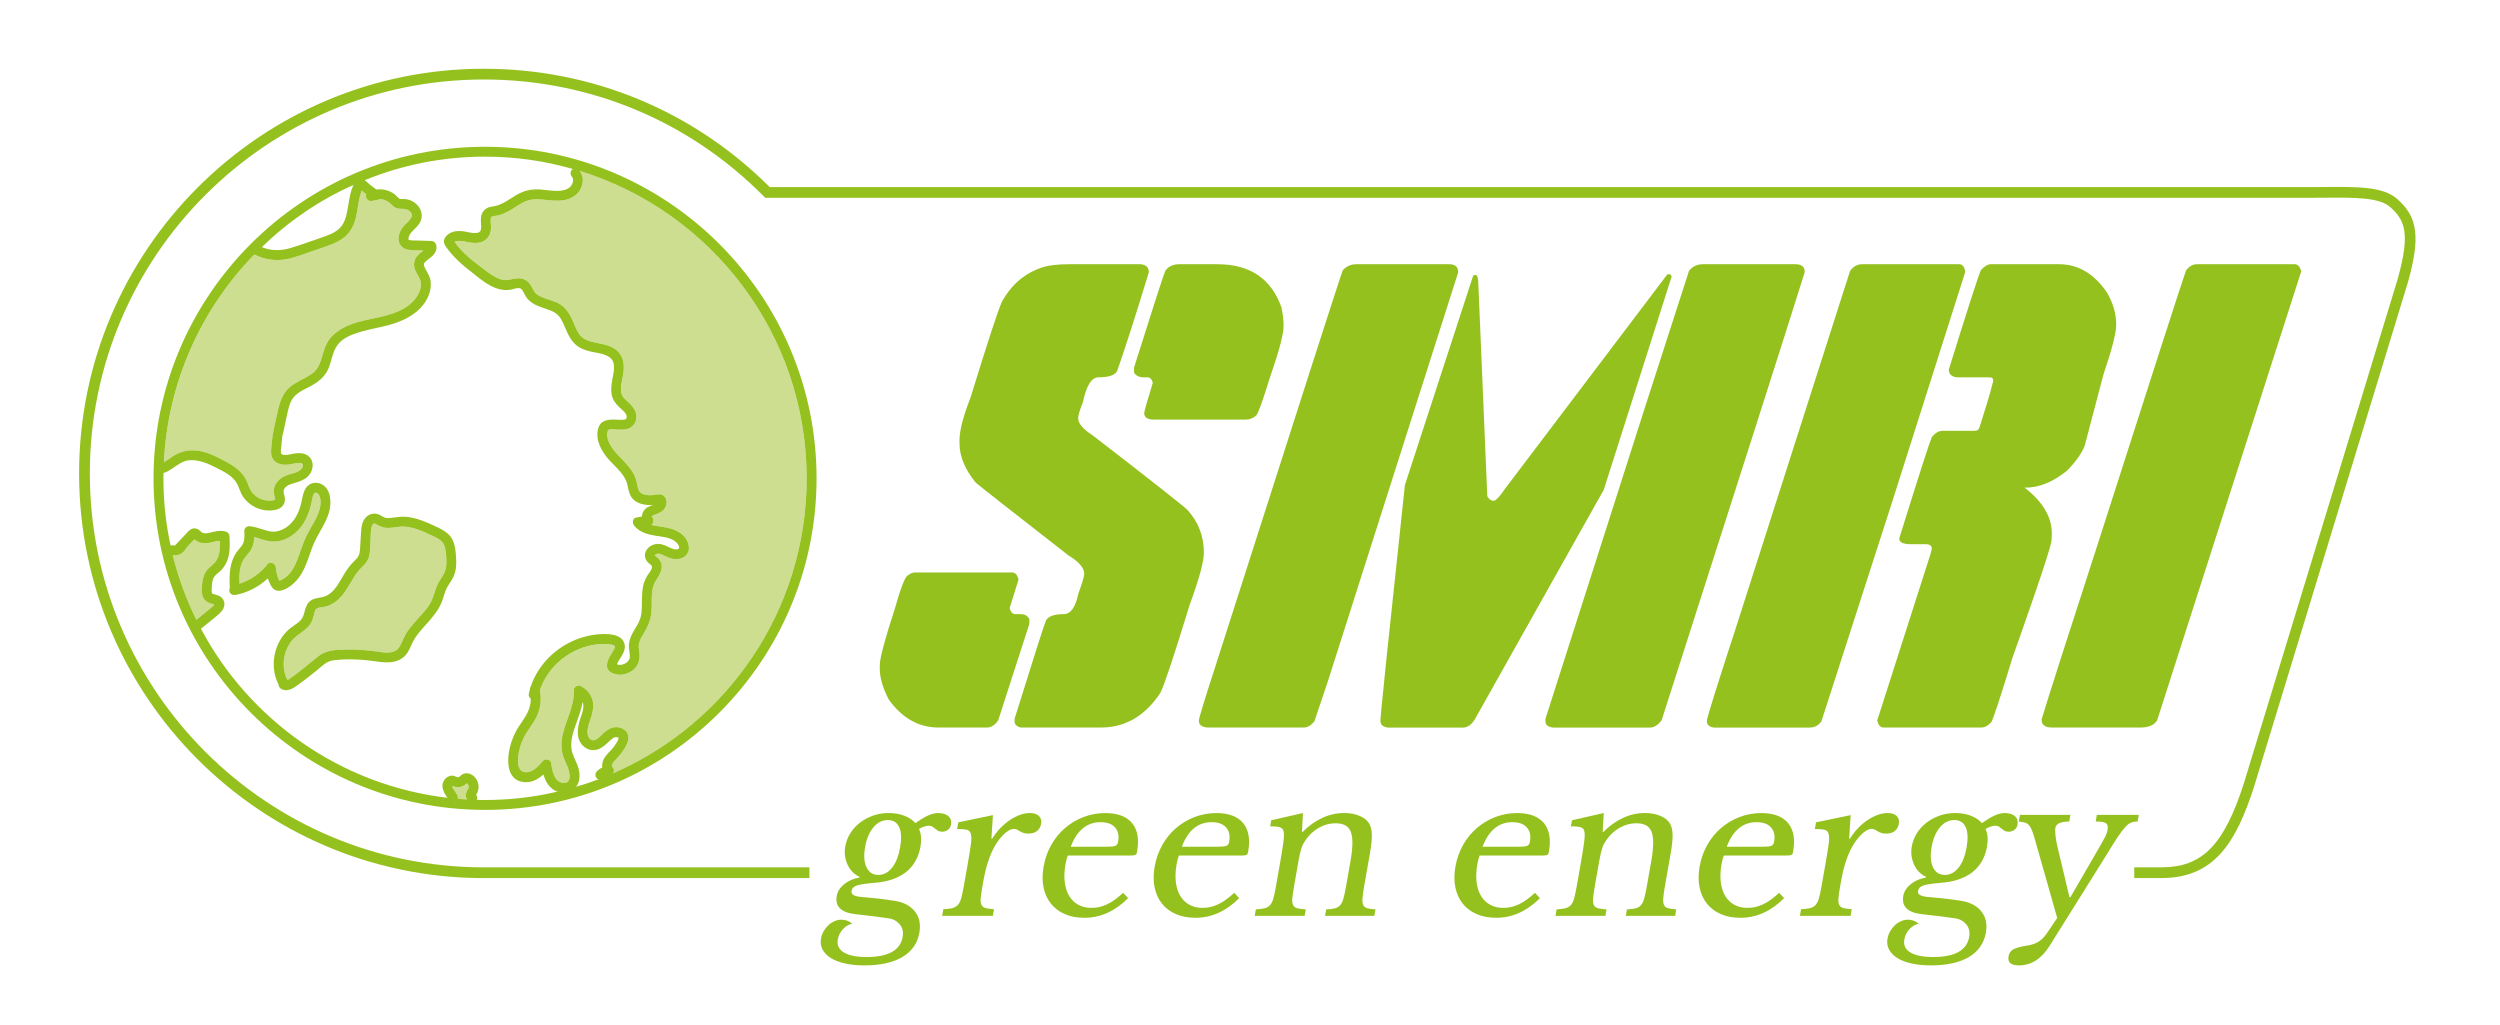
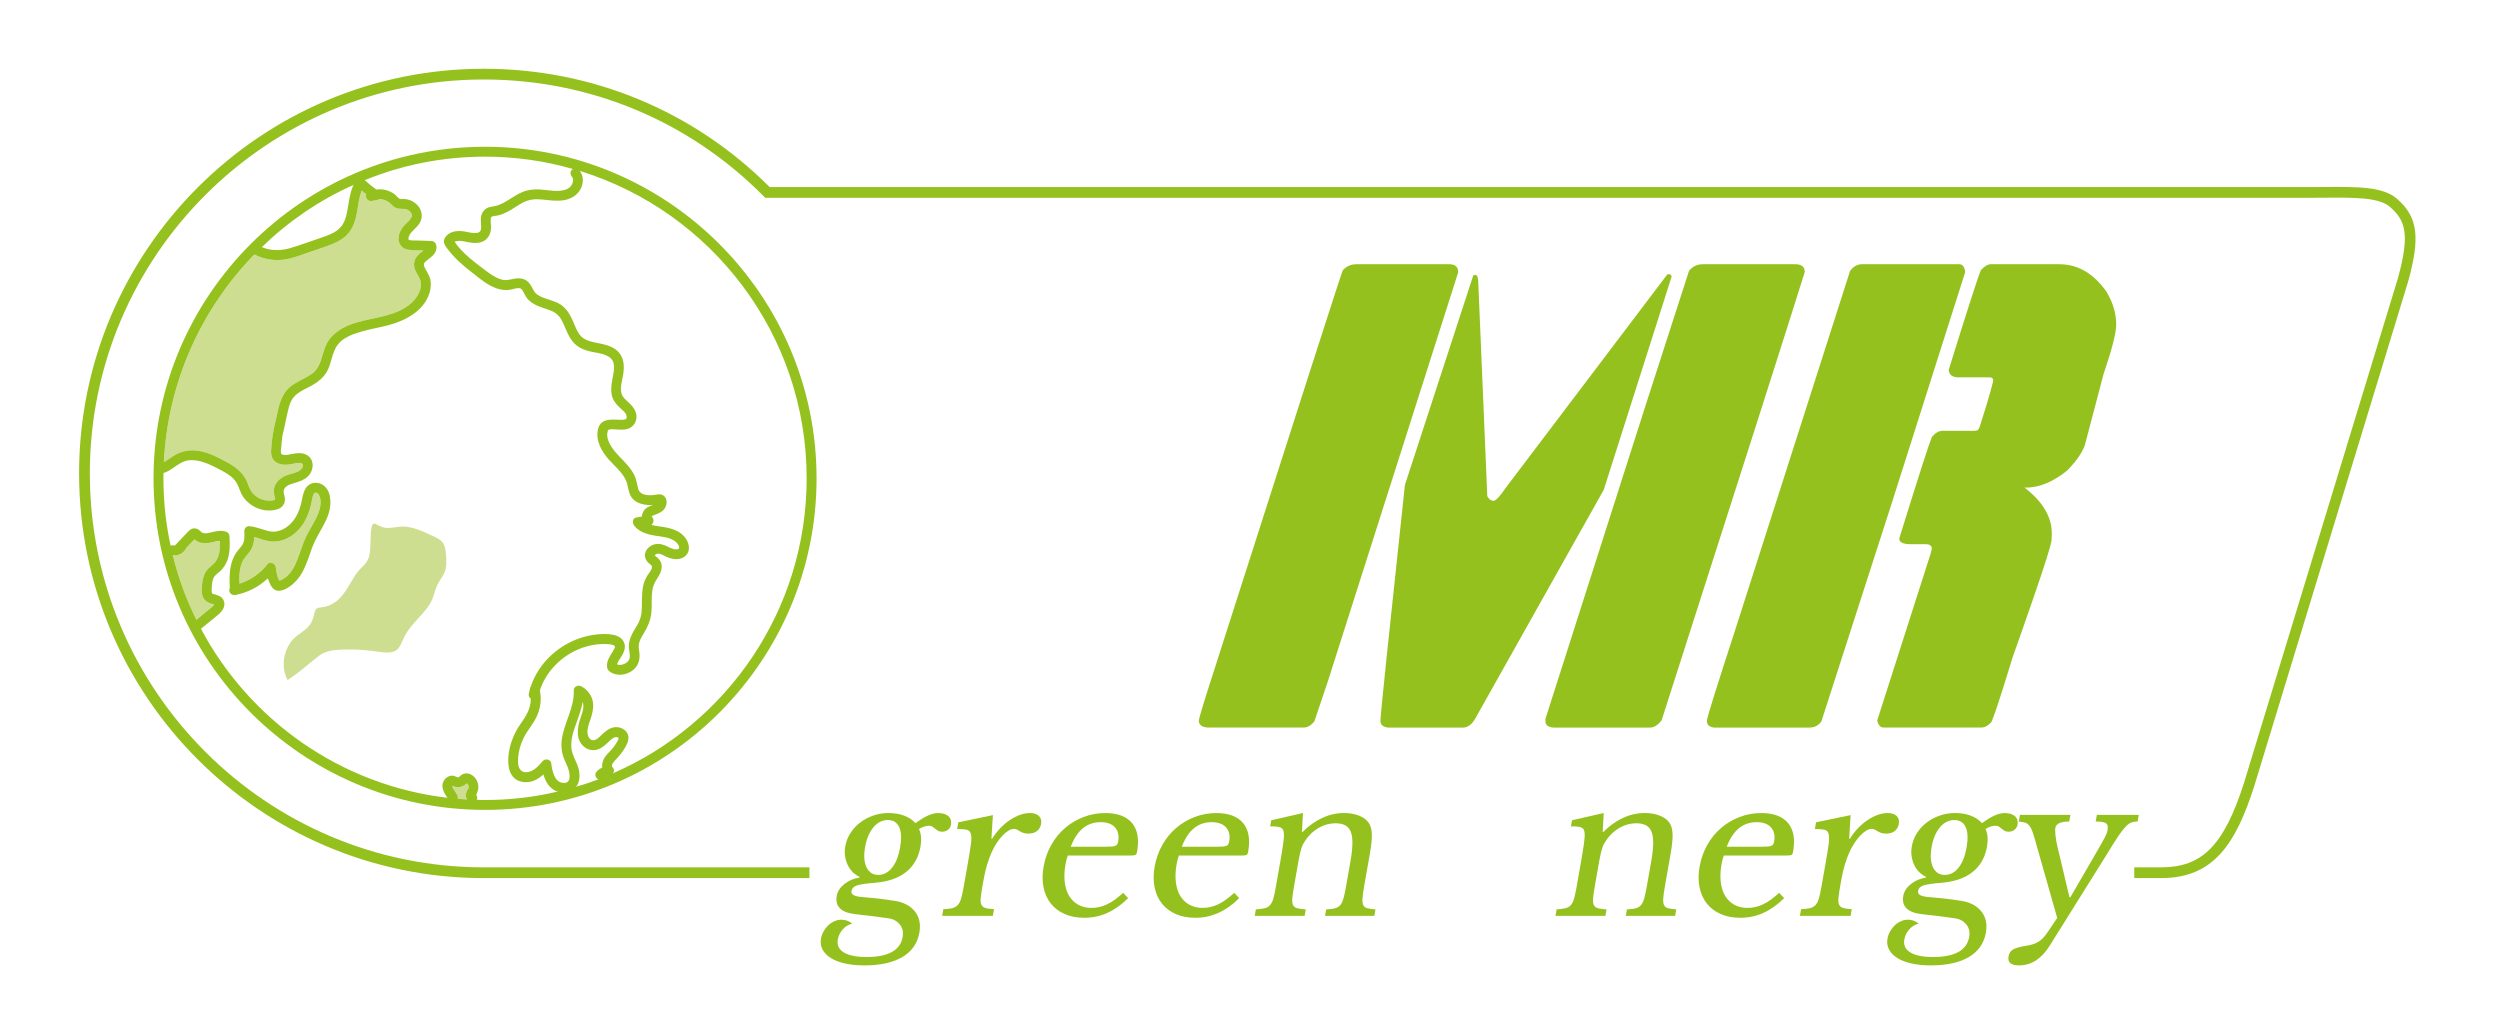
<svg xmlns="http://www.w3.org/2000/svg" version="1.1" baseProfile="tiny" id="Logo" x="0px" y="0px" viewBox="0 0 856 351" overflow="visible" xml:space="preserve">
  <g id="Contour">
    <path fill="#95C11F" d="M740.03,300.65h-9.26v-3.68h9.26c14.03,0,21.43-7.52,28.26-28.73l52.73-172.88   c4.22-15.25,2.59-19.89-2.67-24.5c-3.77-3.31-12.08-3.24-22.6-3.16c-1.75,0.01-3.56,0.03-5.43,0.03l-528.3,0l-0.54-0.54   c-25.53-25.78-59.56-39.97-95.84-39.97c-74.37,0-134.88,60.51-134.88,134.88c0,74.37,60.51,134.88,134.88,134.88h111.51v3.68   H165.27c-76.23-0.2-138.19-62.28-138.19-138.56c0-76.4,62.16-138.56,138.56-138.56c37.01,0,71.75,14.38,97.91,40.52l526.77,0   c1.86,0,3.67-0.01,5.4-0.03c11.74-0.09,20.23-0.16,25.06,4.07c7.07,6.2,7.99,13.07,3.77,28.29L771.8,269.34   C765.57,288.68,758.09,300.65,740.03,300.65z" />
  </g>
  <g id="Green_Energy">
    <path fill="#95C11F" d="M295.8,307.2c1.03,0.09,1.97,0.17,2.82,0.26c0.85,0.09,1.7,0.17,2.53,0.26c0.83,0.09,1.66,0.2,2.49,0.33   s1.73,0.26,2.7,0.39c3.05,0.48,5.35,1.69,6.9,3.62c1.55,1.93,2.07,4.36,1.56,7.27c-0.64,3.65-2.58,6.43-5.81,8.35   c-3.23,1.91-7.58,2.87-13.06,2.87c-2.44,0-4.63-0.22-6.57-0.65c-1.95-0.43-3.56-1.05-4.86-1.86c-1.29-0.8-2.24-1.77-2.85-2.9   c-0.6-1.13-0.79-2.37-0.55-3.72c0.16-0.91,0.46-1.76,0.9-2.54c0.44-0.78,0.98-1.47,1.6-2.06c0.63-0.59,1.33-1.05,2.11-1.4   c0.78-0.35,1.56-0.52,2.34-0.52c1.48,0,2.72,0.46,3.74,1.37c-1.22,0.26-2.29,0.9-3.21,1.92c-0.92,1.02-1.49,2.19-1.72,3.49   c-0.34,1.91,0.35,3.39,2.06,4.43c1.71,1.04,4.3,1.57,7.78,1.57c7.44,0,11.56-2.28,12.36-6.85c0.31-1.74-0.03-3.19-1-4.34   c-0.97-1.15-2.24-1.84-3.81-2.06c-1.02-0.13-2.07-0.27-3.15-0.42s-2.14-0.29-3.19-0.42c-1.04-0.13-2.01-0.24-2.91-0.33   c-0.9-0.09-1.62-0.17-2.17-0.26c-2.39-0.26-4.12-0.91-5.2-1.96c-1.08-1.04-1.45-2.48-1.13-4.3c0.27-1.52,1.14-2.87,2.6-4.04   c1.47-1.17,3.19-1.91,5.15-2.22l0.05-0.26c-0.89-0.39-1.68-0.94-2.38-1.66c-0.7-0.72-1.26-1.53-1.69-2.45   c-0.43-0.91-0.72-1.9-0.88-2.97c-0.16-1.06-0.14-2.16,0.06-3.29c0.29-1.65,0.87-3.17,1.75-4.56c0.88-1.39,1.98-2.6,3.31-3.62   c1.33-1.02,2.83-1.83,4.5-2.41c1.67-0.59,3.44-0.88,5.31-0.88c1.91,0,3.67,0.29,5.26,0.88c1.59,0.59,2.9,1.45,3.92,2.58   c1.69-1.22,3.15-2.1,4.38-2.64c1.23-0.54,2.34-0.81,3.34-0.81c1.57,0,2.75,0.36,3.56,1.08c0.81,0.72,1.1,1.69,0.89,2.9   c-0.13,0.74-0.49,1.33-1.06,1.76s-1.23,0.65-1.97,0.65c-0.61,0-1.09-0.11-1.44-0.33c-0.35-0.22-0.67-0.45-0.96-0.69   c-0.28-0.24-0.58-0.47-0.89-0.69c-0.31-0.22-0.72-0.33-1.25-0.33c-1.04,0-2.17,0.37-3.39,1.11c0.76,1.61,0.93,3.63,0.5,6.07   c-0.65,3.69-2.32,6.6-4.99,8.71c-2.68,2.11-6.35,3.34-11.02,3.68c-2.69,0.22-4.59,0.5-5.69,0.85c-1.1,0.35-1.74,0.98-1.9,1.89   c-0.12,0.7,0.18,1.21,0.9,1.53C293.18,306.91,294.3,307.11,295.8,307.2z M300.74,299.57c1.83,0,3.39-0.83,4.71-2.48   c1.31-1.65,2.23-3.98,2.76-6.98c0.52-2.96,0.41-5.25-0.32-6.88c-0.74-1.63-2.04-2.45-3.91-2.45c-1.87,0-3.5,0.83-4.91,2.48   c-1.4,1.65-2.35,3.91-2.86,6.78c-0.51,2.87-0.35,5.18,0.48,6.91C297.52,298.7,298.87,299.57,300.74,299.57z" />
    <path fill="#95C11F" d="M336.42,303.22c-0.31,1.78-0.52,3.19-0.62,4.24c-0.1,1.04-0.01,1.84,0.27,2.38   c0.27,0.54,0.74,0.9,1.41,1.08c0.66,0.17,1.62,0.31,2.87,0.39l-0.4,2.28h-17.35l0.4-2.28c1.27-0.04,2.29-0.16,3.06-0.36   c0.77-0.2,1.4-0.56,1.89-1.08c0.48-0.52,0.86-1.27,1.15-2.25c0.28-0.98,0.57-2.29,0.86-3.95l1.35-7.63   c0.52-2.96,0.89-5.26,1.12-6.91c0.23-1.65,0.22-2.87-0.01-3.65c-0.23-0.78-0.73-1.25-1.48-1.4c-0.76-0.15-1.83-0.23-3.22-0.23   l0.4-2.28l11.85-2.48l-0.51,8.09h0.26c0.8-1.3,1.71-2.5,2.75-3.59c1.04-1.09,2.13-2.01,3.26-2.77c1.13-0.76,2.28-1.36,3.45-1.79   c1.16-0.43,2.31-0.65,3.44-0.65c1.39,0,2.43,0.34,3.12,1.01c0.69,0.67,0.93,1.58,0.73,2.71c-0.18,1.04-0.65,1.86-1.41,2.45   c-0.76,0.59-1.74,0.88-2.96,0.88c-0.7,0-1.27-0.09-1.72-0.26c-0.45-0.17-0.84-0.36-1.17-0.55c-0.34-0.2-0.65-0.38-0.95-0.55   c-0.3-0.17-0.64-0.26-1.03-0.26c-1.17,0-2.48,0.75-3.92,2.25c-1.44,1.5-2.69,3.4-3.75,5.71c-0.57,1.26-1.09,2.69-1.57,4.27   c-0.47,1.59-0.87,3.25-1.17,4.99L336.42,303.22z" />
    <path fill="#95C11F" d="M386.27,307.53c-4.49,4.48-9.47,6.72-14.95,6.72c-2.57,0-4.82-0.42-6.75-1.27   c-1.94-0.85-3.52-2.04-4.75-3.59c-1.23-1.54-2.07-3.39-2.51-5.54c-0.45-2.15-0.44-4.53,0.02-7.14c0.47-2.65,1.34-5.11,2.6-7.37   c1.27-2.26,2.84-4.19,4.71-5.8c1.87-1.61,3.98-2.87,6.34-3.78c2.36-0.91,4.84-1.37,7.45-1.37c4.22,0,7.28,1.14,9.18,3.42   c1.9,2.28,2.48,5.55,1.73,9.81c-0.11,0.61-0.29,0.98-0.56,1.11c-0.26,0.13-0.83,0.2-1.7,0.2h-21.46c-0.15,0.35-0.29,0.77-0.42,1.27   c-0.13,0.5-0.25,1.06-0.36,1.66c-0.4,2.26-0.49,4.32-0.27,6.16c0.22,1.85,0.72,3.42,1.51,4.73s1.83,2.32,3.12,3.03   c1.29,0.72,2.8,1.08,4.54,1.08c1.83,0,3.59-0.4,5.3-1.21c1.71-0.8,3.55-2.12,5.52-3.95L386.27,307.53z M378.62,289.92   c0.87,0,1.57-0.02,2.1-0.07c0.53-0.04,0.94-0.13,1.22-0.26c0.28-0.13,0.49-0.31,0.62-0.55c0.13-0.24,0.23-0.55,0.3-0.95   c0.35-2-0.01-3.6-1.08-4.79c-1.07-1.19-2.72-1.79-4.93-1.79c-4.7,0-8.1,2.8-10.22,8.41H378.62z" />
    <path fill="#95C11F" d="M424.3,307.53c-4.49,4.48-9.47,6.72-14.95,6.72c-2.57,0-4.82-0.42-6.75-1.27   c-1.94-0.85-3.52-2.04-4.75-3.59c-1.23-1.54-2.07-3.39-2.51-5.54c-0.45-2.15-0.44-4.53,0.02-7.14c0.47-2.65,1.34-5.11,2.6-7.37   c1.27-2.26,2.84-4.19,4.71-5.8c1.87-1.61,3.98-2.87,6.34-3.78c2.36-0.91,4.84-1.37,7.45-1.37c4.22,0,7.28,1.14,9.18,3.42   c1.9,2.28,2.48,5.55,1.73,9.81c-0.11,0.61-0.29,0.98-0.55,1.11c-0.26,0.13-0.83,0.2-1.7,0.2h-21.46c-0.15,0.35-0.29,0.77-0.42,1.27   c-0.13,0.5-0.25,1.06-0.36,1.66c-0.4,2.26-0.49,4.32-0.27,6.16c0.22,1.85,0.72,3.42,1.51,4.73s1.83,2.32,3.12,3.03   c1.29,0.72,2.8,1.08,4.54,1.08c1.83,0,3.59-0.4,5.3-1.21c1.71-0.8,3.55-2.12,5.52-3.95L424.3,307.53z M416.64,289.92   c0.87,0,1.57-0.02,2.1-0.07c0.53-0.04,0.94-0.13,1.22-0.26s0.49-0.31,0.62-0.55c0.13-0.24,0.23-0.55,0.3-0.95   c0.35-2-0.01-3.6-1.08-4.79c-1.07-1.19-2.72-1.79-4.93-1.79c-4.7,0-8.1,2.8-10.22,8.41H416.64z" />
    <path fill="#95C11F" d="M443.1,303.35c-0.31,1.78-0.52,3.18-0.61,4.21c-0.09,1.02,0,1.8,0.27,2.35c0.27,0.54,0.75,0.9,1.44,1.08   c0.69,0.17,1.65,0.3,2.9,0.39l-0.39,2.22h-17.09l0.39-2.22c1.23-0.09,2.22-0.22,2.97-0.39c0.75-0.17,1.36-0.52,1.85-1.04   c0.48-0.52,0.86-1.26,1.14-2.22c0.28-0.96,0.56-2.26,0.85-3.91l1.53-8.67c0.91-5.17,1.34-8.33,1.28-9.46   c-0.03-0.56-0.11-1.03-0.24-1.4c-0.13-0.37-0.37-0.65-0.73-0.85c-0.36-0.2-0.83-0.33-1.43-0.39c-0.6-0.07-1.37-0.1-2.33-0.1   l0.37-2.09l10.87-2.48l-0.36,6.46h0.26c2.01-2.04,4.23-3.63,6.64-4.76c2.42-1.13,4.93-1.7,7.54-1.7c2,0,3.77,0.33,5.31,0.98   c1.54,0.65,2.64,1.54,3.31,2.67c0.56,1,0.86,2.29,0.88,3.88c0.02,1.59-0.21,3.77-0.7,6.55l-1.92,10.89   c-0.31,1.78-0.51,3.18-0.58,4.21c-0.07,1.02,0.02,1.8,0.27,2.35c0.25,0.54,0.72,0.9,1.41,1.08c0.69,0.17,1.61,0.3,2.77,0.39   l-0.39,2.22h-16.89l0.39-2.22c1.23-0.04,2.21-0.16,2.97-0.36c0.75-0.2,1.36-0.55,1.82-1.08c0.46-0.52,0.83-1.27,1.11-2.25   c0.28-0.98,0.56-2.27,0.85-3.88l1.52-8.61c0.44-2.48,0.68-4.57,0.71-6.26c0.04-1.7-0.14-3.07-0.55-4.11   c-0.4-1.04-1.04-1.79-1.92-2.25c-0.88-0.46-1.99-0.69-3.34-0.69c-1.96,0-3.84,0.51-5.65,1.53c-1.81,1.02-3.33,2.42-4.56,4.21   c-0.29,0.44-0.55,0.85-0.77,1.24c-0.22,0.39-0.42,0.85-0.6,1.37c-0.18,0.52-0.35,1.12-0.51,1.79c-0.16,0.67-0.33,1.53-0.52,2.57   L443.1,303.35z" />
-     <path fill="#95C11F" d="M527.28,307.53c-4.49,4.48-9.47,6.72-14.95,6.72c-2.57,0-4.82-0.42-6.75-1.27   c-1.94-0.85-3.52-2.04-4.75-3.59c-1.23-1.54-2.07-3.39-2.51-5.54c-0.45-2.15-0.44-4.53,0.02-7.14c0.47-2.65,1.34-5.11,2.6-7.37   c1.27-2.26,2.84-4.19,4.71-5.8c1.87-1.61,3.98-2.87,6.34-3.78c2.36-0.91,4.84-1.37,7.45-1.37c4.22,0,7.28,1.14,9.18,3.42   c1.9,2.28,2.48,5.55,1.73,9.81c-0.11,0.61-0.29,0.98-0.56,1.11c-0.26,0.13-0.83,0.2-1.7,0.2h-21.46c-0.15,0.35-0.29,0.77-0.42,1.27   c-0.13,0.5-0.25,1.06-0.36,1.66c-0.4,2.26-0.49,4.32-0.27,6.16c0.22,1.85,0.72,3.42,1.51,4.73s1.83,2.32,3.12,3.03   c1.29,0.72,2.8,1.08,4.54,1.08c1.83,0,3.59-0.4,5.3-1.21c1.71-0.8,3.55-2.12,5.52-3.95L527.28,307.53z M519.62,289.92   c0.87,0,1.57-0.02,2.1-0.07c0.53-0.04,0.94-0.13,1.22-0.26c0.28-0.13,0.49-0.31,0.62-0.55c0.13-0.24,0.23-0.55,0.3-0.95   c0.35-2-0.01-3.6-1.08-4.79c-1.07-1.19-2.72-1.79-4.93-1.79c-4.7,0-8.1,2.8-10.22,8.41H519.62z" />
    <path fill="#95C11F" d="M546.08,303.35c-0.31,1.78-0.52,3.18-0.61,4.21c-0.09,1.02,0,1.8,0.27,2.35c0.27,0.54,0.75,0.9,1.44,1.08   c0.69,0.17,1.65,0.3,2.9,0.39l-0.39,2.22H532.6l0.39-2.22c1.23-0.09,2.22-0.22,2.97-0.39c0.75-0.17,1.36-0.52,1.85-1.04   c0.48-0.52,0.86-1.26,1.14-2.22c0.28-0.96,0.56-2.26,0.85-3.91l1.53-8.67c0.91-5.17,1.34-8.33,1.28-9.46   c-0.03-0.56-0.11-1.03-0.24-1.4c-0.13-0.37-0.37-0.65-0.73-0.85c-0.36-0.2-0.83-0.33-1.43-0.39c-0.6-0.07-1.37-0.1-2.33-0.1   l0.37-2.09l10.87-2.48l-0.36,6.46h0.26c2.01-2.04,4.23-3.63,6.64-4.76c2.42-1.13,4.93-1.7,7.54-1.7c2,0,3.77,0.33,5.31,0.98   c1.54,0.65,2.64,1.54,3.31,2.67c0.56,1,0.86,2.29,0.88,3.88c0.02,1.59-0.21,3.77-0.7,6.55l-1.92,10.89   c-0.31,1.78-0.51,3.18-0.58,4.21c-0.07,1.02,0.02,1.8,0.27,2.35c0.25,0.54,0.72,0.9,1.41,1.08c0.69,0.17,1.61,0.3,2.77,0.39   l-0.39,2.22h-16.89l0.39-2.22c1.23-0.04,2.21-0.16,2.97-0.36c0.75-0.2,1.36-0.55,1.82-1.08c0.46-0.52,0.83-1.27,1.11-2.25   c0.28-0.98,0.56-2.27,0.85-3.88l1.52-8.61c0.44-2.48,0.68-4.57,0.71-6.26c0.04-1.7-0.14-3.07-0.55-4.11   c-0.4-1.04-1.04-1.79-1.92-2.25c-0.88-0.46-1.99-0.69-3.34-0.69c-1.96,0-3.84,0.51-5.65,1.53c-1.81,1.02-3.33,2.42-4.56,4.21   c-0.29,0.44-0.55,0.85-0.77,1.24c-0.22,0.39-0.42,0.85-0.6,1.37c-0.18,0.52-0.35,1.12-0.51,1.79c-0.16,0.67-0.33,1.53-0.52,2.57   L546.08,303.35z" />
    <path fill="#95C11F" d="M610.89,307.53c-4.49,4.48-9.47,6.72-14.95,6.72c-2.57,0-4.82-0.42-6.75-1.27   c-1.94-0.85-3.52-2.04-4.75-3.59c-1.23-1.54-2.07-3.39-2.51-5.54c-0.45-2.15-0.44-4.53,0.02-7.14c0.47-2.65,1.34-5.11,2.6-7.37   c1.27-2.26,2.84-4.19,4.71-5.8c1.87-1.61,3.98-2.87,6.34-3.78c2.36-0.91,4.84-1.37,7.45-1.37c4.22,0,7.28,1.14,9.18,3.42   c1.9,2.28,2.48,5.55,1.73,9.81c-0.11,0.61-0.29,0.98-0.56,1.11c-0.26,0.13-0.83,0.2-1.7,0.2h-21.46c-0.15,0.35-0.29,0.77-0.42,1.27   c-0.13,0.5-0.25,1.06-0.36,1.66c-0.4,2.26-0.49,4.32-0.27,6.16c0.22,1.85,0.72,3.42,1.51,4.73c0.79,1.3,1.83,2.32,3.12,3.03   c1.29,0.72,2.8,1.08,4.54,1.08c1.83,0,3.59-0.4,5.3-1.21c1.71-0.8,3.55-2.12,5.52-3.95L610.89,307.53z M603.23,289.92   c0.87,0,1.57-0.02,2.1-0.07c0.53-0.04,0.94-0.13,1.22-0.26c0.28-0.13,0.49-0.31,0.62-0.55c0.13-0.24,0.23-0.55,0.3-0.95   c0.35-2-0.01-3.6-1.08-4.79c-1.07-1.19-2.72-1.79-4.93-1.79c-4.7,0-8.1,2.8-10.22,8.41H603.23z" />
    <path fill="#95C11F" d="M630.11,303.22c-0.32,1.78-0.52,3.19-0.62,4.24c-0.1,1.04-0.01,1.84,0.27,2.38   c0.27,0.54,0.74,0.9,1.41,1.08c0.66,0.17,1.62,0.31,2.87,0.39l-0.4,2.28h-17.35l0.4-2.28c1.27-0.04,2.29-0.16,3.06-0.36   c0.77-0.2,1.4-0.56,1.89-1.08c0.48-0.52,0.86-1.27,1.15-2.25c0.28-0.98,0.57-2.29,0.86-3.95l1.35-7.63   c0.52-2.96,0.89-5.26,1.12-6.91c0.23-1.65,0.22-2.87-0.01-3.65c-0.23-0.78-0.72-1.25-1.48-1.4s-1.83-0.23-3.22-0.23l0.4-2.28   l11.85-2.48l-0.51,8.09h0.26c0.8-1.3,1.71-2.5,2.75-3.59c1.04-1.09,2.13-2.01,3.26-2.77c1.13-0.76,2.28-1.36,3.45-1.79   c1.16-0.43,2.31-0.65,3.44-0.65c1.39,0,2.43,0.34,3.12,1.01c0.69,0.67,0.93,1.58,0.73,2.71c-0.18,1.04-0.65,1.86-1.41,2.45   c-0.75,0.59-1.74,0.88-2.96,0.88c-0.7,0-1.27-0.09-1.72-0.26c-0.45-0.17-0.84-0.36-1.17-0.55c-0.34-0.2-0.65-0.38-0.95-0.55   c-0.29-0.17-0.64-0.26-1.03-0.26c-1.17,0-2.48,0.75-3.92,2.25c-1.44,1.5-2.69,3.4-3.75,5.71c-0.57,1.26-1.09,2.69-1.57,4.27   c-0.48,1.59-0.87,3.25-1.17,4.99L630.11,303.22z" />
    <path fill="#95C11F" d="M660.97,307.2c1.03,0.09,1.97,0.17,2.82,0.26c0.85,0.09,1.7,0.17,2.53,0.26c0.83,0.09,1.66,0.2,2.49,0.33   s1.72,0.26,2.7,0.39c3.05,0.48,5.35,1.69,6.9,3.62c1.55,1.93,2.07,4.36,1.56,7.27c-0.64,3.65-2.58,6.43-5.81,8.35   c-3.23,1.91-7.58,2.87-13.06,2.87c-2.44,0-4.63-0.22-6.57-0.65c-1.95-0.43-3.56-1.05-4.86-1.86c-1.29-0.8-2.24-1.77-2.85-2.9   c-0.6-1.13-0.79-2.37-0.55-3.72c0.16-0.91,0.46-1.76,0.91-2.54c0.44-0.78,0.98-1.47,1.6-2.06c0.63-0.59,1.33-1.05,2.11-1.4   c0.78-0.35,1.56-0.52,2.34-0.52c1.48,0,2.72,0.46,3.74,1.37c-1.22,0.26-2.29,0.9-3.21,1.92c-0.92,1.02-1.49,2.19-1.72,3.49   c-0.34,1.91,0.35,3.39,2.06,4.43c1.71,1.04,4.3,1.57,7.78,1.57c7.44,0,11.56-2.28,12.36-6.85c0.31-1.74-0.03-3.19-1-4.34   c-0.97-1.15-2.24-1.84-3.81-2.06c-1.02-0.13-2.07-0.27-3.15-0.42c-1.08-0.15-2.14-0.29-3.19-0.42c-1.04-0.13-2.01-0.24-2.91-0.33   c-0.9-0.09-1.62-0.17-2.17-0.26c-2.39-0.26-4.12-0.91-5.2-1.96c-1.08-1.04-1.45-2.48-1.13-4.3c0.27-1.52,1.14-2.87,2.6-4.04   c1.47-1.17,3.19-1.91,5.15-2.22l0.05-0.26c-0.89-0.39-1.68-0.94-2.38-1.66c-0.7-0.72-1.26-1.53-1.69-2.45   c-0.43-0.91-0.72-1.9-0.88-2.97c-0.16-1.06-0.14-2.16,0.06-3.29c0.29-1.65,0.87-3.17,1.75-4.56c0.88-1.39,1.98-2.6,3.31-3.62   c1.33-1.02,2.83-1.83,4.5-2.41c1.67-0.59,3.44-0.88,5.31-0.88c1.91,0,3.67,0.29,5.26,0.88c1.59,0.59,2.9,1.45,3.92,2.58   c1.69-1.22,3.15-2.1,4.38-2.64c1.23-0.54,2.34-0.81,3.34-0.81c1.57,0,2.75,0.36,3.56,1.08c0.81,0.72,1.11,1.69,0.89,2.9   c-0.13,0.74-0.49,1.33-1.06,1.76s-1.23,0.65-1.97,0.65c-0.61,0-1.09-0.11-1.44-0.33c-0.35-0.22-0.67-0.45-0.96-0.69   c-0.28-0.24-0.58-0.47-0.89-0.69c-0.31-0.22-0.72-0.33-1.25-0.33c-1.04,0-2.17,0.37-3.39,1.11c0.76,1.61,0.93,3.63,0.5,6.07   c-0.65,3.69-2.32,6.6-4.99,8.71c-2.68,2.11-6.35,3.34-11.02,3.68c-2.69,0.22-4.59,0.5-5.69,0.85c-1.1,0.35-1.74,0.98-1.9,1.89   c-0.12,0.7,0.18,1.21,0.9,1.53C658.35,306.91,659.46,307.11,660.97,307.2z M665.9,299.57c1.83,0,3.4-0.83,4.71-2.48   c1.31-1.65,2.23-3.98,2.76-6.98c0.52-2.96,0.41-5.25-0.32-6.88c-0.73-1.63-2.04-2.45-3.9-2.45c-1.87,0-3.51,0.83-4.91,2.48   c-1.4,1.65-2.35,3.91-2.86,6.78c-0.51,2.87-0.35,5.18,0.48,6.91C662.68,298.7,664.03,299.57,665.9,299.57z" />
    <path fill="#95C11F" d="M701.8,323.83c-2.79,4.48-6.29,6.72-10.51,6.72c-2.74,0-3.93-1.02-3.57-3.07c0.19-1.09,0.71-1.88,1.56-2.38   c0.85-0.5,2.33-0.92,4.43-1.27c0.94-0.13,1.75-0.31,2.45-0.55s1.34-0.54,1.92-0.91c0.59-0.37,1.14-0.84,1.65-1.4   c0.51-0.57,1.04-1.26,1.57-2.09l3.09-4.57l-7.73-27.2c-0.35-1.22-0.67-2.19-0.96-2.9c-0.29-0.72-0.62-1.28-1-1.7   c-0.38-0.41-0.85-0.69-1.38-0.85c-0.54-0.15-1.23-0.27-2.09-0.36l0.4-2.28h17.28l-0.4,2.28c-2.91,0-4.5,0.72-4.75,2.15   c-0.1,0.57-0.08,1.46,0.05,2.67c0.13,1.22,0.35,2.46,0.65,3.72l4.12,17.35h0.33l8.52-14.68c0.82-1.43,1.49-2.61,2.02-3.52   c0.53-0.91,0.94-1.66,1.24-2.25c0.3-0.59,0.51-1.08,0.65-1.47c0.14-0.39,0.23-0.76,0.29-1.11c0.2-1.13,0.02-1.89-0.54-2.28   c-0.56-0.39-1.73-0.59-3.52-0.59l0.4-2.28h14.35l-0.4,2.28c-0.83,0-1.54,0.11-2.14,0.33c-0.6,0.22-1.27,0.71-1.99,1.47   c-0.72,0.76-1.57,1.86-2.54,3.29c-0.97,1.43-2.19,3.37-3.66,5.81L701.8,323.83z" />
  </g>
  <g id="REAL_SMRI">
-     <path fill="#95C11F" d="M738.59,246.68c-1.02,1.62-2.94,2.43-5.77,2.43h-30.18c-2.4,0-3.6-0.89-3.6-2.66v-0.11   c1.96-6.56,8.68-27.55,20.16-62.95c18.45-57.6,28.22-87.88,29.31-90.83c1.09-1.4,2.32-2.1,3.7-2.1h33.45   c1.09,0,1.85,0.81,2.29,2.43" />
    <path fill="#95C11F" d="M637.59,90.47h33.23c1.16,0,1.85,0.89,2.07,2.66l-25.17,79.21l-24.08,74.68c-1.02,1.4-2.36,2.1-4.03,2.1   h-32.79c-1.6-0.22-2.4-1-2.4-2.32c0-0.89,3.38-11.69,10.13-32.41l38.9-121.59C634.54,91.24,635.92,90.47,637.59,90.47z    M681.66,90.47h23.43c6.39,0,11.8,3.17,16.23,9.51c2.18,3.69,3.27,7.41,3.27,11.17c0,2.8-1.45,8.48-4.36,17.04l-6.45,24.5   c-1.16,2.8-3.2,5.64-6.1,8.52c-4.79,3.84-9.48,5.75-14.06,5.75h-0.43c6.23,4.74,9.34,10.12,9.34,15.51c0,0,0.05,0.74-0.08,2.52   c-0.24,3.23-10.15,31.11-13.27,39.89c-4.29,14.01-6.75,21.5-7.41,22.46c-1.09,1.18-2.22,1.77-3.38,1.77h-33.45   c-1.09,0-1.82-0.81-2.18-2.43l18.18-56.79c0,0,0.15-0.43,0.45-1.75c0.31-1.32-0.92-1.81-1.79-1.81h-5.53   c-2.25,0-3.95-0.59-3.74-2.03l0.15-0.51c6.39-20.58,10.06-31.97,11-34.19c1.16-1.4,2.4-2.1,3.7-2.1h8.02c1.6,0,2.75,0.15,3.89-0.17   c0.47-0.32,0.73-1.1,0.84-1.46c1.2-3.8,3.53-11.09,4.47-15.13c0.17-0.73-0.08-1.13-0.15-1.19c-0.43-0.39-0.67-0.35-2.04-0.35   l-10.22-0.01c-1.82-0.22-2.72-1.11-2.72-2.65c6.46-20.8,10.13-32.16,11-34.08C679.52,91.13,680.64,90.47,681.66,90.47z" />
    <path fill="#95C11F" d="M464.43,90.47h31.81c2.03,0,3.05,0.92,3.05,2.77l-44.56,139.84l-4.69,13.94c-1.16,1.4-2.4,2.1-3.7,2.1   h-32.79c-2.03-0.15-3.05-0.92-3.05-2.32v-0.11c0-0.74,1.82-6.71,5.45-17.92c28.4-88.8,43-134.2,43.8-136.19   C460.98,91.17,462.54,90.47,464.43,90.47z M570.93,93.9h0.87c0.36,0.22,0.54,0.52,0.54,0.89l-23.21,72.91l-43.69,77.78   c-1.24,2.43-2.76,3.65-4.58,3.65h-25.6c-1.74-0.22-2.61-1-2.61-2.32c0-1.77,2.8-28.69,8.39-80.76l23.42-71.8l0.76-0.11   c0.65,0,0.98,1.18,0.98,3.54l3.05,72.24c0.58,1.03,1.31,1.55,2.18,1.55c0.8-0.07,2.14-1.51,4.03-4.31L570.93,93.9z M583.08,90.47   h31.6c2.18,0,3.27,0.89,3.27,2.66c-5.81,18.59-22.15,69.77-49.03,153.56c-1.31,1.62-2.61,2.43-3.92,2.43h-33.23   c-1.74-0.22-2.61-0.92-2.61-2.1v-0.89l34.43-107.76l14.71-45.58C579.45,91.24,581.05,90.47,583.08,90.47z" />
-     <path fill="#95C11F" d="M313.34,196.01h33.12c1.16,0,1.92,0.81,2.29,2.43l-3.05,9.74c0.36,1.4,1.02,2.1,1.96,2.1h1.74   c1.53,0,2.54,0.59,3.05,1.77v1.55l-10.68,33.08c-1.16,1.62-2.43,2.43-3.81,2.43H321.4c-6.83,0-12.53-3.21-17.11-9.62   c-2.03-3.91-3.05-7.41-3.05-10.51v-1.22c0-2.36,1.71-8.78,5.12-19.25c2.18-7.67,3.7-11.51,4.58-11.51   C311.67,196.34,312.47,196.01,313.34,196.01z M366.13,90.47h24.51c1.82,0.22,2.72,1.14,2.72,2.77   c-4.58,14.97-8.17,26.18-10.79,33.63c-0.65,1.55-2.8,2.32-6.43,2.32c-2.4,0-4.18,2.84-5.34,8.52c-1.09,2.66-1.63,4.5-1.63,5.53   c0,1.77,1.67,3.73,5.01,5.86c19.39,14.97,30.18,23.45,32.36,25.45c3.78,4.13,5.67,9.04,5.67,14.71c0,3.03-1.63,9-4.9,17.92   c-5.38,17.56-8.72,27.59-10.02,30.09c-5.23,7.89-12.02,11.84-20.37,11.84h-27.46c-1.38-0.37-2.07-1.07-2.07-2.1v-0.89   c6.68-21.46,10.28-32.71,10.79-33.74c0.87-1.4,2.87-2.1,5.99-2.1c2.4,0,4.07-2.29,5.01-6.86c1.38-3.83,2.07-6.16,2.07-6.97   c0-1.99-1.82-4.09-5.45-6.31c-19.32-15.05-29.89-23.34-31.71-24.89c-3.7-4.5-5.56-9-5.56-13.5v-1c0-3.32,1.27-8.22,3.81-14.71   c5.81-18.88,9.37-29.76,10.68-32.64c3.2-5.9,7.81-9.85,13.84-11.84C358.97,90.84,362.06,90.47,366.13,90.47z M403.77,90.47h13.07   c11.11,0,18.41,4.91,21.9,14.71c0.51,2.29,0.76,4.43,0.76,6.42c0,2.8-1.56,8.7-4.69,17.7c-2.54,8.19-4.1,12.5-4.68,12.94   c-1.02,0.96-2.25,1.44-3.7,1.44h-31.49c-2.11-0.07-3.16-0.81-3.16-2.21c0-0.59,0.98-4.06,2.94-10.4c-0.29-1.25-0.94-1.88-1.96-1.88   h-1.31c-1.45,0-2.51-0.55-3.16-1.66v-1.66c6.68-21.24,10.28-32.34,10.79-33.3C400.18,91.17,401.74,90.47,403.77,90.47z" />
  </g>
  <g id="Continents_Vert_clair">
    <path fill="#CDDE91" d="M160.46,269.19c0,0,0.04,0,0,0.04v0.43l-0.04,0.08c0,0.08-0.04,0.12-0.04,0.2v0.04   c-0.12,0.16-0.2,0.32-0.32,0.47c-0.28,0.51-0.51,1.07-0.55,1.66c-0.04,0.51,0.08,1.03,0.28,1.5c0.04,0.04,0.04,0.08,0.08,0.12   c-1.07-0.04-2.09-0.12-3.12-0.24c0.08-0.39,0.04-0.79-0.16-1.22c-0.35-0.67-0.79-1.26-1.22-1.93c-0.08-0.12-0.16-0.28-0.24-0.43   c0,0-0.04-0.04-0.04-0.08c0,0-0.04-0.04-0.04-0.08c-0.04-0.04-0.04-0.08-0.04-0.08c-0.04-0.12-0.08-0.28-0.16-0.39   c0.04,0,0.04,0,0-0.04l0.04-0.04v-0.12c0.2,0.08,0.43,0.16,0.67,0.28c0.39,0.12,0.87,0.2,1.3,0.2c0.99-0.04,1.89-0.39,2.64-1.03   l0.28-0.28c0,0,0,0,0.04,0s0.04,0,0.08,0.04l0.08,0.04c0.04,0,0.04,0.04,0.08,0.08s0.04,0.08,0.08,0.08c0,0.04,0.04,0.08,0.08,0.12   v0.04c0.04,0.04,0.08,0.08,0.12,0.16v0.04c0.04,0,0.04,0.04,0.04,0.04v0.04C160.42,269.03,160.42,269.15,160.46,269.19z" />
    <path fill="#CDDE91" d="M69.22,199.92c-0.12,1.26-0.24,2.56,0.04,3.79c0.32,1.34,1.18,2.29,2.45,2.76c0.39,0.2,0.83,0.28,1.26,0.39   c0.16,0.04,0.28,0.08,0.39,0.12c-0.04,0.08-0.08,0.16-0.08,0.16c-0.2,0.24-0.39,0.47-0.63,0.63c-0.59,0.55-1.22,1.03-1.85,1.54   c-1.22,0.99-2.37,1.93-3.55,2.92c-3.47-6.98-6.19-14.36-8.09-22.09c1.66,0.28,3.43-0.55,4.34-2.05c0.04-0.08,0.04-0.12,0.08-0.2   c0.79-0.87,1.62-1.7,2.41-2.56c0.2-0.2,0.47-0.39,0.67-0.63c0.39,0.39,0.83,0.67,1.34,0.91c1.34,0.55,2.8,0.47,4.22,0.2   c0.99-0.2,2.05-0.59,3.08-0.59c0.08,1.77,0.04,3.59-0.55,5.33c-0.32,0.99-0.87,1.85-1.62,2.56c-1.03,0.91-2.09,1.7-2.8,2.92   C69.65,197.23,69.37,198.57,69.22,199.92z" />
    <path fill="#CDDE91" d="M108.39,177.11c-1.1,2.25-2.48,4.38-3.59,6.63c-1.22,2.6-1.97,5.33-3.04,8.01c-0.87,2.25-2.13,4.54-4.06,6   c-0.47,0.35-1.03,0.67-1.54,0.91c-0.12,0.04-0.24,0.08-0.36,0.12c0,0-0.08,0.04-0.16,0.08c0-0.04-0.04-0.12-0.08-0.2   c-0.67-1.3-0.99-2.84-1.1-4.3c-0.08-1.26-1.89-2.45-2.88-1.18c-2.48,3.16-5.8,5.48-9.59,6.67c-0.12-2.64-0.04-5.48,1.18-7.85   c0.83-1.58,2.29-2.68,3.04-4.26c0.59-1.26,0.79-2.56,0.83-3.87c1.97,0.51,3.87,1.42,5.96,1.54c2.45,0.2,5.01-0.67,7.02-2.09   c2.13-1.5,3.79-3.59,4.89-5.96c0.59-1.18,1.03-2.45,1.38-3.71c0.32-1.14,0.47-2.29,0.75-3.43c0.16-0.55,0.39-1.54,1.06-1.54   c0.95,0.04,1.34,1.18,1.54,1.97C110.12,172.81,109.3,175.14,108.39,177.11z" />
    <path fill="#CDDE91" d="M144.01,96.36c0.63,2.49-0.99,5.21-2.68,6.94c-1.89,1.89-4.34,3.2-6.86,4.06   c-6.31,2.13-13.65,2.17-19.13,6.31c-1.3,0.95-2.45,2.13-3.23,3.55c-0.75,1.34-1.22,2.84-1.66,4.3c-0.75,2.68-1.54,5.05-3.94,6.67   c-2.29,1.5-4.89,2.49-7.06,4.18c-2.56,2.05-3.59,5.05-4.3,8.21c-0.79,3.63-1.78,7.26-2.09,11.01c-0.12,1.7-0.59,3.71,0.24,5.33   c0.67,1.3,2.01,1.97,3.39,2.17c1.42,0.2,2.72-0.08,4.1-0.36c0.75-0.16,2.37-0.47,2.84,0.2c0.39,0.63-0.28,1.62-0.87,2.09   c-1.18,0.87-2.76,1.06-4.1,1.54c-1.5,0.51-2.88,1.3-3.83,2.56c-1.07,1.34-1.22,2.84-0.91,4.5c0.08,0.28,0.39,1.22,0.28,1.42   c-0.12,0.24-0.99,0.32-1.26,0.36c-1.22,0.12-2.45-0.08-3.59-0.51c-1.1-0.47-2.09-1.18-2.88-2.09c-0.95-1.1-1.34-2.56-1.89-3.87   c-1.3-3.04-3.79-4.93-6.59-6.51c-2.96-1.62-6.04-3.27-9.35-3.94c-3.47-0.67-6.67-0.12-9.59,1.85c-0.99,0.67-1.89,1.34-2.92,1.93   c1.34-27.57,12.9-52.54,30.97-71.12c3.31,1.7,7.06,2.29,10.73,1.66c1.85-0.28,3.59-0.91,5.36-1.5c1.89-0.67,3.83-1.34,5.72-1.97   c3.27-1.14,6.78-2.13,9.43-4.46c2.33-2.09,3.35-5.09,3.87-8.05c0.47-2.49,0.67-5.17,1.66-7.57c0.51,0.47,1.03,0.91,1.54,1.3   c-0.16,0.39-0.12,0.87,0.04,1.26c0.36,0.83,1.14,1.14,1.97,0.99c0.59-0.12,1.14-0.2,1.74-0.32c0.28-0.04,0.51-0.16,0.67-0.32   c1.46,0,2.92,0.63,3.98,1.66c0.43,0.47,0.91,0.95,1.5,1.26c0.83,0.43,1.74,0.43,2.64,0.43c0.99,0,1.97,0.32,2.6,1.1   c1.54,1.74-1.22,3.51-2.29,4.73c-1.62,1.85-2.68,4.93-0.83,6.98c1.18,1.34,3.04,1.3,4.69,1.38c0.95,0.04,1.89,0.04,2.84,0.08   c-0.91,0.71-1.81,1.38-2.48,2.37c-0.83,1.26-0.91,2.84-0.36,4.22C142.63,93.76,143.65,94.94,144.01,96.36z" />
    <path fill="#CDDE91" d="M152.81,193.05c-0.04,1.5-0.39,2.8-1.18,4.06c-0.87,1.38-1.74,2.64-2.29,4.18   c-0.55,1.42-0.87,2.96-1.54,4.34c-0.55,1.14-1.26,2.25-2.09,3.23c-1.78,2.21-3.83,4.14-5.52,6.39c-0.83,1.1-1.54,2.29-2.09,3.55   c-0.55,1.22-1.03,2.56-2.01,3.51c-1.74,1.66-4.77,1.1-6.86,0.79c-3.47-0.47-6.94-0.79-10.41-0.71c-3.39,0.08-6.9,0.08-9.7,2.21   c-2.68,2.09-5.21,4.34-7.97,6.39c-0.67,0.47-1.34,0.99-2.05,1.46c-0.24,0.16-0.43,0.28-0.67,0.36c-2.17-4.18-1.5-9.51,1.3-13.18   c1.58-2.09,3.94-3.08,5.72-4.93c0.99-1.03,1.58-2.25,1.93-3.67c0.24-0.83,0.32-2.21,1.1-2.68c0.43-0.28,0.99-0.32,1.46-0.39   c0.83-0.12,1.58-0.24,2.37-0.51c1.42-0.51,2.68-1.34,3.75-2.37c2.21-2.13,3.55-4.89,5.13-7.42c0.79-1.3,1.66-2.41,2.76-3.47   c1.18-1.1,2.13-2.33,2.49-3.94c0.36-1.62,0.36-3.27,0.43-4.89c0.08-1.54,0-3.23,0.35-4.73c0.08-0.43,0.24-1.03,0.63-1.26   s0.63-0.08,1.03,0.16c1.42,0.83,2.8,1.34,4.5,1.22c1.54-0.08,3.08-0.47,4.62-0.47c1.58,0.04,3.12,0.39,4.62,0.87   c1.5,0.51,3,1.14,4.42,1.85c1.3,0.59,2.72,1.14,3.83,2.05c1.07,0.87,1.5,2.09,1.7,3.47C152.77,189.97,152.85,191.55,152.81,193.05z   " />
-     <path fill="#CDDE91" d="M276.2,163.78c0,45.13-27.26,83.98-66.23,100.95c0.39-0.63,0.39-1.38-0.2-1.97   c-0.83-0.75,0.51-2.09,1.07-2.64c1.22-1.3,2.37-2.68,3.27-4.26c0.87-1.54,1.62-3.35,0.55-5.01c-0.87-1.3-2.52-1.97-4.06-1.85   c-1.81,0.16-3.24,1.34-4.5,2.52c-0.83,0.79-2.09,2.25-3.35,1.93c-1.14-0.32-1.62-1.74-1.62-2.8c0-1.81,0.79-3.55,1.34-5.25   c0.59-2.01,0.95-4.22,0.2-6.27c-0.67-1.78-1.97-3.27-3.71-4.14c-1.07-0.55-2.6,0.12-2.52,1.46c0.28,5.96-3.47,11.24-4.14,17.12   c-0.16,1.46-0.08,2.96,0.24,4.42c0.36,1.62,1.18,3.12,1.81,4.66c0.63,1.58,1.58,5.48-1.26,5.44c-3.35,0-4.02-4.3-4.38-6.82   c-0.16-1.26-2.05-1.62-2.84-0.71c-1.46,1.66-3.27,3.83-5.68,3.87c-2.37,0.04-2.92-2.17-2.84-4.14c0.08-2.6,0.79-5.29,1.93-7.61   c1.26-2.56,3.23-4.69,4.46-7.3c1.34-2.8,1.74-5.96,1.1-8.99c2.41-7.3,8.72-13.06,16.13-15.07c2.05-0.59,4.1-0.83,6.23-0.79   c0.87,0.04,1.93,0.04,2.76,0.36c0.16,0.08,0.36,0.16,0.47,0.28c0,0,0.04,0.08,0.08,0.12c0.08,0.16,0.04,0.32-0.04,0.55   c-0.24,0.55-0.71,1.34-1.14,2.01c-0.51,0.83-1.03,1.66-1.3,2.6c-0.28,0.95-0.39,2.45,0.39,3.2c0.67,0.71,1.77,1.14,2.72,1.3   c2.09,0.36,4.18-0.32,5.8-1.66c1.74-1.5,2.25-3.67,1.97-5.88c-0.2-1.22-0.39-2.37,0-3.55c0.32-1.1,0.95-2.05,1.54-3.04   c1.34-2.21,2.29-4.38,2.56-6.98c0.28-2.49-0.04-5.01,0.32-7.5c0.16-1.06,0.43-2.09,0.95-3.04c0.59-1.07,1.34-2.01,1.81-3.16   c0.51-1.18,0.67-2.45,0.16-3.67c-0.24-0.51-0.59-0.99-0.99-1.38c-0.32-0.32-0.87-0.59-1.07-0.95c-0.08-0.16-0.04,0,0.08-0.12   c0.2-0.16,0.47-0.35,0.75-0.39c1.03-0.24,2.33,0.67,3.24,1.06c2.09,0.95,4.81,1.3,6.59-0.51c1.89-1.93,0.91-4.97-0.75-6.71   c-1.5-1.58-3.75-2.41-5.88-2.84c-1.7-0.35-3.47-0.43-5.17-0.91c0.91-0.59,0.99-2.17,0.12-2.8c0-0.04,0.04-0.04,0.04-0.08   c0.2-0.28,0.63-0.47,1.07-0.59c1.38-0.51,2.76-1.07,3.51-2.45c0.67-1.22,0.71-2.88-0.35-3.91c-1.06-1.07-2.56-0.47-3.91-0.36   c-1.97,0.12-4.42,0-5.01-2.25c-0.39-1.5-0.55-2.92-1.18-4.34c-0.59-1.3-1.46-2.49-2.37-3.55c-1.81-2.21-4.1-4.02-5.6-6.43   c-0.71-1.1-1.3-2.33-1.42-3.67c-0.08-0.63,0.04-1.22,0.2-1.81c0,0,0-0.04,0-0.08c0.04,0,0.04-0.08,0.04-0.08v-0.04l0.08-0.04   c0.08-0.04,0.12-0.08,0.12-0.08s0,0,0.04,0c0.51-0.2,0.51-0.16,1.07-0.2c0.47,0,0.99,0.04,1.46,0.08c1.1,0.04,2.21,0.16,3.31-0.04   c2.72-0.43,4.3-3.04,3.47-5.68c-0.47-1.46-1.46-2.6-2.56-3.59c-0.87-0.83-1.89-1.62-2.29-2.8c-0.71-2.09,0.2-4.58,0.51-6.71   c0.39-2.64,0.35-5.29-1.38-7.42c-1.46-1.78-3.75-2.56-5.92-3.04c-2.05-0.47-4.34-0.71-6.19-1.85c-1.93-1.22-2.72-3.71-3.59-5.68   c-1.03-2.37-2.25-4.62-4.5-6.04c-2.05-1.3-4.5-1.62-6.63-2.64c-0.95-0.43-1.78-0.99-2.33-1.89c-0.67-1.14-1.14-2.41-2.17-3.27   c-1.3-1.14-2.96-1.22-4.65-0.95c-1.38,0.28-2.6,0.67-4.02,0.35c-2.88-0.71-5.37-2.92-7.69-4.65c-2.37-1.78-4.66-3.63-6.63-5.8   c-0.75-0.79-1.42-1.66-2.01-2.56c0.24-0.12,0.55-0.2,0.83-0.24c0.67-0.12,1.54-0.04,2.25,0.08c1.93,0.39,3.87,0.87,5.8,0.35   c2.13-0.59,3.35-2.33,3.55-4.46c0.08-0.83-0.04-1.66-0.08-2.49c0-0.43-0.04-0.91,0.04-1.34c0-0.04,0.16-0.36,0.16-0.36   c0.51-0.43,1.77-0.39,2.48-0.59c1.07-0.28,2.09-0.71,3.08-1.22c1.81-0.95,3.47-2.21,5.29-3.16c2.13-1.1,4.26-1.26,6.59-1.03   c2.49,0.24,4.89,0.63,7.38,0.24c2.41-0.39,4.69-1.7,5.8-3.91c1.03-2.05,1.03-4.34-0.32-6.15   C243.46,72.42,276.2,114.35,276.2,163.78z" />
  </g>
  <g id="Globe">
    <g>
      <g>
        <path fill="#95C11F" d="M145.35,91.43c0.63,1.46,1.66,2.72,2.01,4.3c0.32,1.62,0.12,3.31-0.39,4.85     c-1.97,5.88-7.97,9.11-13.57,10.65c-3.31,0.91-6.75,1.42-10.02,2.41c-2.84,0.83-6.19,2.09-7.93,4.65     c-1.7,2.45-1.93,5.6-3.16,8.28c-1.3,2.72-3.63,4.42-6.23,5.8c-2.25,1.18-4.89,2.29-6.19,4.62c-0.79,1.38-1.1,2.96-1.46,4.46     c-0.39,1.93-0.83,3.83-1.22,5.72c-0.24,0.95-0.51,1.89-0.59,2.84c-0.12,0.83-0.16,1.66-0.24,2.52c-0.08,0.79-0.32,1.85-0.12,2.64     c0.08,0.36,0.24,0.39,0.51,0.47c1.03,0.36,2.17,0,3.24-0.2c1.38-0.28,2.92-0.47,4.3,0c3.51,1.22,3.47,5.52,1.03,7.77     c-1.18,1.14-2.76,1.66-4.34,2.13c-1.22,0.36-2.64,0.71-3.47,1.78c-0.83,1.03-0.08,2.41,0.04,3.55c0.16,1.85-0.95,3.23-2.68,3.75     c-2.76,0.83-5.96,0.28-8.4-1.26c-1.22-0.75-2.33-1.77-3.16-2.96c-0.95-1.34-1.34-2.96-2.05-4.42c-1.38-2.76-4.38-4.14-6.98-5.52     c-2.88-1.46-6.08-2.92-9.35-2.68c-3.2,0.2-5.33,2.88-8.13,4.1c-0.24,0.12-0.51,0.2-0.79,0.2c-0.59,0.04-1.18-0.2-1.54-0.79     c-0.43-0.75-0.24-1.93,0.63-2.33c0.36-0.16,0.71-0.36,1.03-0.51c1.03-0.59,1.93-1.26,2.92-1.93c2.92-1.97,6.11-2.52,9.59-1.85     c3.31,0.67,6.39,2.33,9.35,3.94c2.8,1.58,5.29,3.47,6.59,6.51c0.55,1.3,0.95,2.76,1.89,3.87c0.79,0.91,1.78,1.62,2.88,2.09     c1.14,0.43,2.37,0.63,3.59,0.51c0.28-0.04,1.14-0.12,1.26-0.36c0.12-0.2-0.2-1.14-0.28-1.42c-0.32-1.66-0.16-3.16,0.91-4.5     c0.95-1.26,2.33-2.05,3.83-2.56c1.34-0.47,2.92-0.67,4.1-1.54c0.59-0.47,1.26-1.46,0.87-2.09c-0.47-0.67-2.09-0.35-2.84-0.2     c-1.38,0.28-2.68,0.55-4.1,0.36c-1.38-0.2-2.72-0.87-3.39-2.17c-0.83-1.62-0.36-3.63-0.24-5.33c0.32-3.75,1.3-7.38,2.09-11.01     c0.71-3.16,1.74-6.15,4.3-8.21c2.17-1.7,4.77-2.68,7.06-4.18c2.41-1.62,3.2-3.98,3.94-6.67c0.43-1.46,0.91-2.96,1.66-4.3     c0.79-1.42,1.93-2.6,3.23-3.55c5.48-4.14,12.82-4.18,19.13-6.31c2.52-0.87,4.97-2.17,6.86-4.06c1.7-1.74,3.31-4.46,2.68-6.94     c-0.35-1.42-1.38-2.6-1.89-3.98c-0.55-1.38-0.47-2.96,0.36-4.22c0.67-0.99,1.58-1.66,2.48-2.37c-0.95-0.04-1.89-0.04-2.84-0.08     c-1.66-0.08-3.51-0.04-4.69-1.38c-1.85-2.05-0.79-5.13,0.83-6.98c1.07-1.22,3.83-3,2.29-4.73c-0.63-0.79-1.62-1.1-2.6-1.1     c-0.91,0-1.81,0-2.64-0.43c-0.59-0.32-1.07-0.79-1.5-1.26c-1.06-1.03-2.52-1.66-3.98-1.66c-0.16,0.16-0.39,0.28-0.67,0.32     c-0.59,0.12-1.14,0.2-1.74,0.32c-0.83,0.16-1.62-0.16-1.97-0.99c-0.16-0.39-0.2-0.87-0.04-1.26c-0.51-0.39-1.03-0.83-1.54-1.3     c-0.99,2.41-1.18,5.09-1.66,7.57c-0.51,2.96-1.54,5.96-3.87,8.05c-2.64,2.33-6.15,3.31-9.43,4.46c-1.89,0.63-3.83,1.3-5.72,1.97     c-1.77,0.59-3.51,1.22-5.36,1.5c-3.67,0.63-7.42,0.04-10.73-1.66c-0.04,0-0.04-0.04-0.08-0.04c-1.93-0.99-0.2-3.91,1.74-2.92     c0.32,0.16,0.59,0.32,0.91,0.43c3.08,1.3,6.39,1.3,9.67,0.35c3.51-1.03,6.98-2.33,10.45-3.51c2.56-0.91,5.56-1.81,7.26-4.18     c1.54-2.17,1.85-4.97,2.29-7.53c0.36-2.17,0.75-4.38,1.66-6.39c0.24-0.59,0.51-1.14,0.87-1.66c0.59-0.95,1.81-1.1,2.64-0.36     c0.12,0.12,0.24,0.24,0.39,0.36c1.22,1.14,2.56,2.21,3.94,3.2c2.17-0.28,4.46,0.24,6.27,1.62c0.55,0.43,1.03,1.1,1.62,1.5     c0.43,0.24,1.03,0.12,1.54,0.12c1.34,0.04,2.68,0.47,3.75,1.3c2.41,1.74,3.2,4.81,1.42,7.34c-0.83,1.1-1.89,1.97-2.76,3     c-0.51,0.59-0.91,1.58-0.83,2.09c0.04,0.12,0.12,0.24,0.12,0.24c0.08,0.04,0.36,0.16,0.55,0.16c0.67,0.12,1.42,0.08,2.09,0.08     c1.7,0.04,3.39,0.12,5.05,0.16c0.79,0,1.42,0.51,1.66,1.22c0.39,1.3-0.04,2.52-0.87,3.51c-0.71,0.79-1.62,1.34-2.41,2.05     C145.23,89.97,144.88,90.33,145.35,91.43z" />
      </g>
    </g>
    <g>
      <g>
        <path fill="#95C11F" d="M110.4,165.95c-1.3-0.75-3-0.91-4.3-0.12c-1.22,0.67-1.89,1.97-2.25,3.27c-0.36,1.22-0.51,2.52-0.87,3.79     c-0.36,1.34-0.87,2.64-1.54,3.87c-1.42,2.52-3.67,4.54-6.59,5.17c-1.5,0.32-2.96-0.04-4.38-0.51c-1.74-0.51-3.35-1.1-5.13-1.26     c-0.91-0.08-1.78,0.83-1.7,1.7c0.08,1.74,0.24,3.55-0.87,5.01c-0.55,0.75-1.22,1.42-1.77,2.21c-0.51,0.71-0.91,1.5-1.26,2.33     c-1.26,3.16-1.22,6.63-1.06,9.98c-0.2,0.36-0.24,0.79-0.12,1.14c0.24,0.95,1.18,1.34,2.09,1.18c4.1-0.79,7.97-2.76,11.05-5.68     c0.16,0.39,0.28,0.79,0.43,1.14c0.59,1.46,1.42,3.08,3.23,3.12c1.3,0.04,2.76-0.71,3.83-1.46c1.14-0.79,2.13-1.78,3-2.88     c1.81-2.33,2.8-5.13,3.79-7.89c0.47-1.42,0.95-2.84,1.58-4.22c0.59-1.3,1.34-2.56,2.01-3.83c1.38-2.45,2.84-4.97,3.35-7.77     C113.44,171.35,113.16,167.65,110.4,165.95z M108.39,177.11c-1.1,2.25-2.48,4.38-3.59,6.63c-1.22,2.6-1.97,5.33-3.04,8.01     c-0.87,2.25-2.13,4.54-4.06,6c-0.47,0.35-1.03,0.67-1.54,0.91c-0.12,0.04-0.24,0.08-0.36,0.12c0,0-0.08,0.04-0.16,0.08     c0-0.04-0.04-0.12-0.08-0.2c-0.67-1.3-0.99-2.84-1.1-4.3c-0.08-1.26-1.89-2.45-2.88-1.18c-2.48,3.16-5.8,5.48-9.59,6.67     c-0.12-2.64-0.04-5.48,1.18-7.85c0.83-1.58,2.29-2.68,3.04-4.26c0.59-1.26,0.79-2.56,0.83-3.87c1.97,0.51,3.87,1.42,5.96,1.54     c2.45,0.2,5.01-0.67,7.02-2.09c2.13-1.5,3.79-3.59,4.89-5.96c0.59-1.18,1.03-2.45,1.38-3.71c0.32-1.14,0.47-2.29,0.75-3.43     c0.16-0.55,0.39-1.54,1.06-1.54c0.95,0.04,1.34,1.18,1.54,1.97C110.12,172.81,109.3,175.14,108.39,177.11z" />
      </g>
    </g>
    <g>
      <g>
        <path fill="#95C11F" d="M72.49,201.81c0,0.39-0.08,1.03,0.16,1.34c0.12,0.2,0.43,0.24,0.71,0.32c1.14,0.32,2.29,0.63,2.96,1.66     c0.83,1.26,0.59,2.8-0.28,3.94c-0.87,1.18-2.13,2.05-3.23,2.96c-1.26,1.03-2.56,2.05-3.83,3.12c-0.08,0.04-0.12,0.08-0.2,0.12     c-0.67,0.43-1.54,0.51-2.17-0.12c-0.63-0.63-0.71-1.81,0-2.41c0.2-0.16,0.43-0.36,0.63-0.51c1.18-0.99,2.33-1.93,3.55-2.92     c0.63-0.51,1.26-0.99,1.85-1.54c0.24-0.16,0.43-0.39,0.63-0.63c0,0,0.04-0.08,0.08-0.16c-0.12-0.04-0.24-0.08-0.39-0.12     c-0.43-0.12-0.87-0.2-1.26-0.39c-1.26-0.47-2.13-1.42-2.45-2.76c-0.28-1.22-0.16-2.52-0.04-3.79c0.16-1.34,0.43-2.68,1.1-3.91     c0.71-1.22,1.77-2.01,2.8-2.92c0.75-0.71,1.3-1.58,1.62-2.56c0.59-1.74,0.63-3.55,0.55-5.33c-1.03,0-2.09,0.39-3.08,0.59     c-1.42,0.28-2.88,0.36-4.22-0.2c-0.51-0.24-0.95-0.51-1.34-0.91c-0.2,0.24-0.47,0.43-0.67,0.63c-0.79,0.87-1.62,1.7-2.41,2.56     c-0.39,0.39-0.75,0.83-1.14,1.22c-1.46,1.54-3.79-0.67-2.49-2.29v-0.04h0.04c0-0.04,0-0.04,0.04-0.08     c1.34-1.42,2.68-2.84,4.02-4.26c0.67-0.71,1.34-1.46,2.37-1.5c0.91-0.08,1.66,0.35,2.25,0.99c0.87,0.95,2.09,0.75,3.23,0.47     c1.81-0.43,3.63-0.91,5.48-0.36c0.75,0.24,1.18,0.87,1.22,1.62c0.16,2.88,0.24,5.88-0.87,8.56c-0.51,1.22-1.26,2.33-2.21,3.27     c-0.87,0.79-1.97,1.46-2.45,2.56C72.57,199.21,72.53,200.59,72.49,201.81z" />
      </g>
    </g>
    <g>
      <g>
        <path fill="#95C11F" d="M63.58,187.88c-0.04,0.08-0.04,0.12-0.08,0.2c-0.91,1.5-2.68,2.33-4.34,2.05     c-0.2-0.04-0.35-0.08-0.55-0.12c-0.43-0.12-0.79-0.39-1.03-0.75c-0.24-0.39-0.28-0.87-0.16-1.3c0.08-0.43,0.43-0.83,0.75-1.03     c0.08-0.04,0.16-0.08,0.24-0.12c0.32-0.12,0.67-0.16,0.99-0.04c0.12,0.04,0.24,0.04,0.36,0.04c0.04,0,0.04,0,0.08,0     s0.08,0,0.12-0.04h0.04c0,0,0.04,0.04,0.04,0l0.04-0.04c0.12-0.04,0.24-0.12,0.36-0.2h0.04v-0.04h0.04     c0-0.04,0.04-0.08,0.08-0.16c0.2-0.36,0.59-0.63,0.99-0.75c0.43-0.16,0.91-0.04,1.3,0.16c0.39,0.2,0.67,0.63,0.79,1.03     C63.77,187.13,63.69,187.53,63.58,187.88z" />
      </g>
    </g>
    <g>
      <g>
-         <path fill="#95C11F" d="M155.69,186.98c-0.35-1.62-1.1-3.16-2.37-4.26c-1.22-1.07-2.68-1.78-4.18-2.49     c-3.2-1.5-6.51-2.96-10.1-3.27c-1.74-0.16-3.39,0.16-5.09,0.36c-0.75,0.08-1.58,0.16-2.29-0.12c-0.63-0.24-1.14-0.67-1.74-0.95     c-1.62-0.75-3.43-0.39-4.66,0.91c-1.22,1.26-1.5,3-1.62,4.69c-0.12,1.81-0.2,3.63-0.32,5.4c-0.08,1.46-0.12,2.88-1.18,3.98     c-1.18,1.22-2.33,2.33-3.27,3.75c-0.95,1.34-1.7,2.8-2.56,4.18c-1.42,2.41-3.27,4.85-6.19,5.36c-1.54,0.28-3.08,0.39-4.26,1.58     c-1.03,1.03-1.38,2.45-1.7,3.83c-0.35,1.3-0.83,2.17-1.85,3.04c-1.1,0.91-2.33,1.62-3.39,2.52c-4.22,3.71-6,9.82-4.85,15.27     c0.28,1.26,0.75,2.52,1.34,3.71v0.04c0.04,0.75,0.55,1.3,1.26,1.58c1.7,0.71,3.47-0.24,4.85-1.22c1.54-1.1,3.04-2.21,4.5-3.39     c1.46-1.1,2.88-2.29,4.26-3.47c1.22-1.03,2.37-1.74,3.98-1.93c3.63-0.47,7.42-0.39,11.05-0.04c3.16,0.28,6.35,1.14,9.51,0.55     c1.46-0.28,2.92-1.03,3.94-2.13c1.07-1.18,1.66-2.64,2.29-4.06c1.22-2.64,3.16-4.73,5.09-6.86c2.05-2.29,4.02-4.62,5.13-7.46     c0.63-1.54,0.95-3.23,1.7-4.73c0.75-1.42,1.77-2.64,2.41-4.1c0.71-1.66,0.87-3.43,0.83-5.21     C156.16,190.33,156.04,188.63,155.69,186.98z M151.62,197.11c-0.87,1.38-1.74,2.64-2.29,4.18c-0.55,1.42-0.87,2.96-1.54,4.34     c-0.55,1.14-1.26,2.25-2.09,3.23c-1.78,2.21-3.83,4.14-5.52,6.39c-0.83,1.1-1.54,2.29-2.09,3.55c-0.55,1.22-1.03,2.56-2.01,3.51     c-1.74,1.66-4.77,1.1-6.86,0.79c-3.47-0.47-6.94-0.79-10.41-0.71c-3.39,0.08-6.9,0.08-9.7,2.21c-2.68,2.09-5.21,4.34-7.97,6.39     c-0.67,0.47-1.34,0.99-2.05,1.46c-0.24,0.16-0.43,0.28-0.67,0.36c-2.17-4.18-1.5-9.51,1.3-13.18c1.58-2.09,3.94-3.08,5.72-4.93     c0.99-1.03,1.58-2.25,1.93-3.67c0.24-0.83,0.32-2.21,1.1-2.68c0.43-0.28,0.99-0.32,1.46-0.39c0.83-0.12,1.58-0.24,2.37-0.51     c1.42-0.51,2.68-1.34,3.75-2.37c2.21-2.13,3.55-4.89,5.13-7.42c0.79-1.3,1.66-2.41,2.76-3.47c1.18-1.1,2.13-2.33,2.49-3.94     c0.36-1.62,0.36-3.27,0.43-4.89c0.08-1.54,0-3.23,0.35-4.73c0.08-0.43,0.24-1.03,0.63-1.26s0.63-0.08,1.03,0.16     c1.42,0.83,2.8,1.34,4.5,1.22c1.54-0.08,3.08-0.47,4.62-0.47c1.58,0.04,3.12,0.39,4.62,0.87c1.5,0.51,3,1.14,4.42,1.85     c1.3,0.59,2.72,1.14,3.83,2.05c1.07,0.87,1.5,2.09,1.7,3.47c0.24,1.46,0.32,3.04,0.28,4.54     C152.77,194.55,152.41,195.85,151.62,197.11z" />
-       </g>
+         </g>
    </g>
    <g>
      <g>
        <path fill="#95C11F" d="M234.86,190.17c-1.77,1.81-4.5,1.46-6.59,0.51c-0.91-0.39-2.21-1.3-3.24-1.06     c-0.28,0.04-0.55,0.24-0.75,0.39c-0.12,0.12-0.16-0.04-0.08,0.12c0.2,0.35,0.75,0.63,1.07,0.95c0.39,0.39,0.75,0.87,0.99,1.38     c0.51,1.22,0.35,2.49-0.16,3.67c-0.47,1.14-1.22,2.09-1.81,3.16c-0.51,0.95-0.79,1.97-0.95,3.04c-0.36,2.49-0.04,5.01-0.32,7.5     c-0.28,2.6-1.22,4.77-2.56,6.98c-0.59,0.99-1.22,1.93-1.54,3.04c-0.39,1.18-0.2,2.33,0,3.55c0.28,2.21-0.24,4.38-1.97,5.88     c-1.62,1.34-3.71,2.01-5.8,1.66c-0.95-0.16-2.05-0.59-2.72-1.3c-0.79-0.75-0.67-2.25-0.39-3.2c0.28-0.95,0.79-1.77,1.3-2.6     c0.43-0.67,0.91-1.46,1.14-2.01c0.08-0.24,0.12-0.39,0.04-0.55c-0.04-0.04-0.08-0.12-0.08-0.12c-0.12-0.12-0.32-0.2-0.47-0.28     c-0.83-0.32-1.89-0.32-2.76-0.36c-2.13-0.04-4.18,0.2-6.23,0.79c-7.42,2.01-13.73,7.77-16.13,15.07     c-0.24,0.67-0.39,1.34-0.55,2.01c-0.28,1.34-1.66,1.46-2.52,0.87c-0.55-0.35-0.87-0.99-0.71-1.77c0.12-0.59,0.28-1.14,0.43-1.7     c0.04-0.12,0.08-0.24,0.12-0.36c0.99-3.16,2.64-6.04,4.73-8.56c4.54-5.44,11.2-8.99,18.23-9.66c3.08-0.28,8.52-0.43,9.31,3.51     c0.28,1.54-0.43,2.96-1.22,4.22c-0.39,0.63-0.87,1.26-1.18,1.97c-0.08,0.2-0.16,0.39-0.2,0.59c0.59,0.24,1.34,0.2,1.97,0     c0.87-0.24,1.66-0.79,2.13-1.58c0.55-1.07,0.08-2.64-0.04-4.02c-0.16-1.7,0.32-3.35,1.1-4.85c0.63-1.26,1.42-2.41,2.09-3.63     c0.63-1.22,0.99-2.52,1.14-3.87c0.24-2.92-0.08-5.88,0.51-8.8c0.28-1.42,0.87-2.76,1.66-3.98c0.43-0.63,1.74-2.13,1.3-3     c-0.2-0.39-0.75-0.67-1.07-0.99c-0.51-0.47-0.95-1.07-1.14-1.78c-0.39-1.42,0.24-2.84,1.38-3.71c1.22-0.99,2.72-1.26,4.22-0.91     c1.46,0.32,2.68,1.22,4.1,1.62c0.51,0.16,1.62,0.16,1.81-0.16c0.43-0.79-0.63-1.97-1.14-2.37c-1.93-1.54-4.66-1.7-6.98-2.05     c-2.64-0.43-5.44-1.22-7.18-3.43c-0.67-0.87-0.67-2.6,0.75-2.8c0.63-0.08,1.26-0.2,1.89-0.32c0.04-0.99,0.47-1.97,1.18-2.64     c0.79-0.71,1.77-0.99,2.68-1.38c-0.67,0.12-1.34,0.12-2.01,0.04c-1.66-0.12-3.27-0.59-4.58-1.7c-1.54-1.34-1.81-3.2-2.21-5.09     c-0.79-3.63-3.94-6-6.31-8.64c-2.53-2.84-4.77-6.71-3.75-10.65c0.91-3.59,4.58-3.2,7.5-3.08c0.63,0.04,1.18,0,1.58-0.08     c0.39-0.12,0.59-0.16,0.67-0.55c0.35-1.5-1.58-2.8-2.49-3.67c-1.3-1.22-2.33-2.64-2.64-4.46c-0.28-1.7-0.04-3.43,0.28-5.13     c0.43-2.45,1.38-5.84-0.95-7.49c-2.17-1.58-5.36-1.5-7.93-2.37c-1.58-0.47-3.04-1.22-4.18-2.41c-1.14-1.18-1.93-2.68-2.6-4.18     c-0.67-1.46-1.22-3-2.09-4.38c-0.75-1.18-1.81-2.01-3.12-2.56c-3-1.26-6.39-1.7-8.48-4.5c-0.51-0.71-0.87-1.5-1.3-2.29     c-0.32-0.51-0.59-0.95-1.26-0.99c-0.91-0.12-1.85,0.28-2.72,0.47c-1.07,0.2-2.13,0.24-3.24,0.04c-3.91-0.59-7.26-3.59-10.3-5.96     c-3.2-2.45-6.19-5.09-8.56-8.36c-0.71-1.03-1.34-1.89-0.75-3.16c0.35-0.75,0.95-1.34,1.66-1.77c1.38-0.83,3.12-0.95,4.69-0.75     c1.5,0.2,3,0.75,4.54,0.59c1.26-0.12,1.62-0.75,1.66-1.93c0-1.5-0.35-3.08,0.2-4.54c0.35-0.87,0.95-1.58,1.77-2.05     c0.87-0.47,1.85-0.47,2.84-0.71c3.39-0.75,6-3.43,9.19-4.73c1.93-0.83,3.98-1.07,6.08-0.95c2.09,0.16,4.18,0.55,6.31,0.51     c1.5-0.08,3.27-0.39,4.3-1.62c0.67-0.83,1.14-2.33,0.39-3.23c-0.59-0.71-0.71-1.7,0-2.41c0.12-0.12,0.24-0.2,0.39-0.24     c0.63-0.36,1.54-0.32,2.01,0.24c0.12,0.12,0.2,0.24,0.28,0.39c1.34,1.81,1.34,4.1,0.32,6.15c-1.1,2.21-3.39,3.51-5.8,3.91     c-2.49,0.39-4.89,0-7.38-0.24c-2.33-0.24-4.46-0.08-6.59,1.03c-1.81,0.95-3.47,2.21-5.29,3.16c-0.99,0.51-2.01,0.95-3.08,1.22     c-0.71,0.2-1.97,0.16-2.48,0.59c0,0-0.16,0.32-0.16,0.36c-0.08,0.43-0.04,0.91-0.04,1.34c0.04,0.83,0.16,1.66,0.08,2.49     c-0.2,2.13-1.42,3.87-3.55,4.46c-1.93,0.51-3.87,0.04-5.8-0.35c-0.71-0.12-1.58-0.2-2.25-0.08c-0.28,0.04-0.59,0.12-0.83,0.24     c0.59,0.91,1.26,1.78,2.01,2.56c1.97,2.17,4.26,4.02,6.63,5.8c2.33,1.74,4.81,3.94,7.69,4.65c1.42,0.32,2.64-0.08,4.02-0.35     c1.7-0.28,3.35-0.2,4.65,0.95c1.03,0.87,1.5,2.13,2.17,3.27c0.55,0.91,1.38,1.46,2.33,1.89c2.13,1.03,4.58,1.34,6.63,2.64     c2.25,1.42,3.47,3.67,4.5,6.04c0.87,1.97,1.66,4.46,3.59,5.68c1.85,1.14,4.14,1.38,6.19,1.85c2.17,0.47,4.46,1.26,5.92,3.04     c1.74,2.13,1.78,4.77,1.38,7.42c-0.32,2.13-1.22,4.62-0.51,6.71c0.39,1.18,1.42,1.97,2.29,2.8c1.1,0.99,2.09,2.13,2.56,3.59     c0.83,2.64-0.75,5.25-3.47,5.68c-1.1,0.2-2.21,0.08-3.31,0.04c-0.47-0.04-0.99-0.08-1.46-0.08c-0.55,0.04-0.55,0-1.07,0.2     c0,0,0-0.04-0.04,0c0,0-0.04,0.04-0.12,0.08l-0.08,0.04v0.04c0,0,0,0.08-0.04,0.08c0,0.04,0,0.08,0,0.08     c-0.16,0.59-0.28,1.18-0.2,1.81c0.12,1.34,0.71,2.56,1.42,3.67c1.5,2.41,3.79,4.22,5.6,6.43c0.91,1.07,1.78,2.25,2.37,3.55     c0.63,1.42,0.79,2.84,1.18,4.34c0.59,2.25,3.04,2.37,5.01,2.25c1.34-0.12,2.84-0.71,3.91,0.36c1.07,1.03,1.03,2.68,0.35,3.91     c-0.75,1.38-2.13,1.93-3.51,2.45c-0.43,0.12-0.87,0.32-1.07,0.59c0,0.04-0.04,0.04-0.04,0.08c0.87,0.63,0.79,2.21-0.12,2.8     c1.7,0.47,3.47,0.55,5.17,0.91c2.13,0.43,4.38,1.26,5.88,2.84C235.77,185.2,236.75,188.24,234.86,190.17z" />
      </g>
    </g>
    <g>
      <g>
        <path fill="#95C11F" d="M214.11,255.85c-0.91,1.58-2.05,2.96-3.27,4.26c-0.55,0.55-1.89,1.89-1.07,2.64     c0.59,0.59,0.59,1.34,0.2,1.97c-0.24,0.51-0.75,0.91-1.42,0.95c-0.75,0-1.34,0.32-1.85,0.87c-0.59,0.59-1.3,0.63-1.85,0.32     c-0.91-0.47-1.42-1.74-0.51-2.72c0.51-0.55,1.14-1.03,1.85-1.3c-0.12-0.95,0.08-1.93,0.47-2.8c0.83-1.74,2.48-2.88,3.59-4.42     c0.51-0.75,1.07-1.54,1.42-2.37c0.08-0.16,0.12-0.39,0.16-0.51c0,0-0.04-0.08-0.08-0.12c-0.39-0.24-0.67-0.32-1.1-0.2     c-0.63,0.16-1.18,0.59-1.66,1.03c-1.26,1.14-2.45,2.45-4.1,3.08c-1.7,0.63-3.51,0.32-4.89-0.83c-2.96-2.45-2.37-6.43-1.3-9.66     c0.55-1.62,1.3-3.43,0.95-5.17c-0.04-0.16-0.08-0.32-0.16-0.47c-0.43,2.45-1.3,4.81-2.13,7.14c-1.03,2.84-2.13,6-1.66,9.07     c0.32,1.85,1.26,3.51,1.97,5.25c0.67,1.66,0.95,3.39,0.63,5.17c-0.16,0.95-0.51,1.74-1.07,2.37c-1.38,1.89-3.94,2.52-6.31,1.66     c-0.12,0-0.28-0.08-0.39-0.12c-2.49-1.07-3.75-3.31-4.46-5.76c-1.78,1.58-3.79,2.76-6.27,2.64c-7.42-0.39-6.23-9.74-4.42-14.52     c0.55-1.5,1.26-2.96,2.09-4.3c0.87-1.34,1.85-2.64,2.64-4.02c1.07-1.78,1.62-3.71,1.66-5.72c0.04-0.91-0.08-1.77-0.28-2.68     c-0.08-0.28-0.08-0.55,0-0.79c0.04-0.12,0.08-0.24,0.12-0.36c0.59-1.22,2.72-1.46,3.12,0.24c0.04,0.24,0.12,0.47,0.12,0.71     c0.63,3.04,0.24,6.19-1.1,8.99c-1.22,2.6-3.2,4.73-4.46,7.3c-1.14,2.33-1.85,5.01-1.93,7.61c-0.08,1.97,0.47,4.18,2.84,4.14     c2.41-0.04,4.22-2.21,5.68-3.87c0.79-0.91,2.68-0.55,2.84,0.71c0.35,2.52,1.03,6.82,4.38,6.82c2.84,0.04,1.89-3.87,1.26-5.44     c-0.63-1.54-1.46-3.04-1.81-4.66c-0.32-1.46-0.39-2.96-0.24-4.42c0.67-5.88,4.42-11.16,4.14-17.12     c-0.08-1.34,1.46-2.01,2.52-1.46c1.74,0.87,3.04,2.37,3.71,4.14c0.75,2.05,0.39,4.26-0.2,6.27c-0.55,1.7-1.34,3.43-1.34,5.25     c0,1.07,0.47,2.49,1.62,2.8c1.26,0.32,2.52-1.14,3.35-1.93c1.26-1.18,2.68-2.37,4.5-2.52c1.54-0.12,3.2,0.55,4.06,1.85     C215.73,252.5,214.98,254.31,214.11,255.85z" />
      </g>
    </g>
    <g>
-       <path fill="#95C11F" d="M163.06,272.11l-0.04,0.04c0.32,0.39,0.47,0.91,0.32,1.5c0,0.08-0.04,0.16-0.08,0.2    c-0.32,0.75-1.26,1.26-2.01,0.99c-0.55-0.24-1.07-0.55-1.38-1.1c-0.04-0.04-0.04-0.08-0.08-0.12c-0.2-0.47-0.32-0.99-0.28-1.5    c0.04-0.59,0.28-1.14,0.55-1.66c0.12-0.16,0.2-0.32,0.32-0.47v-0.04c0-0.08,0.04-0.12,0.04-0.2l0.04-0.08v-0.43    c0.04-0.04,0-0.04,0-0.04c-0.04-0.04-0.04-0.16-0.08-0.28v-0.04c0,0,0-0.04-0.04-0.04v-0.04c-0.04-0.08-0.08-0.12-0.12-0.16v-0.04    c0.04,0,0-0.08-0.08-0.12c-0.04,0-0.04-0.04-0.08-0.08s-0.04-0.08-0.08-0.08l-0.08-0.04c-0.04-0.04-0.04-0.04-0.08-0.04    s-0.04,0-0.04,0l-0.28,0.28c-0.75,0.63-1.66,0.99-2.64,1.03c-0.43,0-0.91-0.08-1.3-0.2c-0.24-0.12-0.47-0.2-0.67-0.28v0.12    l-0.04,0.04c0.04,0.04,0.04,0.04,0,0.04c0.08,0.12,0.12,0.28,0.16,0.39c0,0,0,0.04,0.04,0.08c0,0.04,0.04,0.08,0.04,0.08    c0,0.04,0.04,0.08,0.04,0.08c0.08,0.16,0.16,0.32,0.24,0.43c0.43,0.67,0.87,1.26,1.22,1.93c0.2,0.43,0.24,0.83,0.16,1.22    c-0.12,0.43-0.35,0.83-0.79,1.1c-0.71,0.47-1.93,0.16-2.29-0.63c-0.16-0.28-0.32-0.55-0.47-0.79c-0.36-0.55-0.75-1.07-1.03-1.62    c-0.55-1.1-0.91-2.37-0.51-3.55c0.35-1.03,1.14-1.89,2.17-2.25c0.55-0.2,1.14-0.2,1.7-0.04c0.28,0.08,0.55,0.2,0.79,0.32    c0.12,0,0.2,0.04,0.28,0.08c0.04,0,0.04,0.04,0.08,0.04c0.04,0,0.04,0,0.08,0h0.24c0-0.04,0.04-0.04,0.08-0.04h0.04    c0,0,0.04-0.04,0.08-0.04c0,0,0.08-0.08,0.12-0.12l0.12-0.12c0.87-0.87,1.93-1.26,3.16-0.95c1.77,0.47,3,2.17,3.23,3.94    c0.12,0.95-0.04,1.81-0.43,2.64C163.3,271.71,163.18,271.91,163.06,272.11z" />
+       <path fill="#95C11F" d="M163.06,272.11l-0.04,0.04c0.32,0.39,0.47,0.91,0.32,1.5c0,0.08-0.04,0.16-0.08,0.2    c-0.32,0.75-1.26,1.26-2.01,0.99c-0.55-0.24-1.07-0.55-1.38-1.1c-0.04-0.04-0.04-0.08-0.08-0.12c-0.2-0.47-0.32-0.99-0.28-1.5    c0.04-0.59,0.28-1.14,0.55-1.66c0.12-0.16,0.2-0.32,0.32-0.47v-0.04c0-0.08,0.04-0.12,0.04-0.2l0.04-0.08v-0.43    c0.04-0.04,0-0.04,0-0.04c-0.04-0.04-0.04-0.16-0.08-0.28v-0.04c0,0,0-0.04-0.04-0.04v-0.04c-0.04-0.08-0.08-0.12-0.12-0.16v-0.04    c0.04,0,0-0.08-0.08-0.12c-0.04,0-0.04-0.04-0.08-0.08s-0.04-0.08-0.08-0.08l-0.08-0.04c-0.04-0.04-0.04-0.04-0.08-0.04    s-0.04,0-0.04,0l-0.28,0.28c-0.75,0.63-1.66,0.99-2.64,1.03c-0.43,0-0.91-0.08-1.3-0.2c-0.24-0.12-0.47-0.2-0.67-0.28v0.12    l-0.04,0.04c0.04,0.04,0.04,0.04,0,0.04c0.08,0.12,0.12,0.28,0.16,0.39c0,0,0,0.04,0.04,0.08c0,0.04,0.04,0.08,0.04,0.08    c0,0.04,0.04,0.08,0.04,0.08c0.08,0.16,0.16,0.32,0.24,0.43c0.43,0.67,0.87,1.26,1.22,1.93c0.2,0.43,0.24,0.83,0.16,1.22    c-0.12,0.43-0.35,0.83-0.79,1.1c-0.71,0.47-1.93,0.16-2.29-0.63c-0.16-0.28-0.32-0.55-0.47-0.79c-0.36-0.55-0.75-1.07-1.03-1.62    c-0.55-1.1-0.91-2.37-0.51-3.55c0.35-1.03,1.14-1.89,2.17-2.25c0.55-0.2,1.14-0.2,1.7-0.04c0.28,0.08,0.55,0.2,0.79,0.32    c0.12,0,0.2,0.04,0.28,0.08c0.04,0,0.04,0.04,0.08,0.04c0.04,0,0.04,0,0.08,0h0.24h0.04    c0,0,0.04-0.04,0.08-0.04c0,0,0.08-0.08,0.12-0.12l0.12-0.12c0.87-0.87,1.93-1.26,3.16-0.95c1.77,0.47,3,2.17,3.23,3.94    c0.12,0.95-0.04,1.81-0.43,2.64C163.3,271.71,163.18,271.91,163.06,272.11z" />
    </g>
    <path fill="#95C11F" d="M166.06,50.25c-62.57,0-113.49,50.93-113.49,113.53c0,62.6,50.93,113.53,113.49,113.53   c62.6,0,113.53-50.93,113.53-113.53C279.59,101.18,228.66,50.25,166.06,50.25z M209.97,264.73c-1.66,0.79-3.39,1.5-5.13,2.13   c-2.49,0.95-5.05,1.81-7.61,2.52c-2.09,0.67-4.18,1.22-6.31,1.66c-7.97,1.89-16.29,2.88-24.85,2.88c-0.95,0-1.89,0-2.8-0.08   c-1.14,0-2.29-0.04-3.39-0.12c-1.07-0.04-2.09-0.12-3.12-0.24c-1.18-0.04-2.37-0.16-3.55-0.32c-36.65-4.3-67.85-26.67-84.42-57.91   c-0.55-0.99-1.1-2.01-1.54-3.04c-3.47-6.98-6.19-14.36-8.09-22.09c-0.28-1.1-0.55-2.21-0.75-3.31c-1.62-7.42-2.45-15.15-2.45-23.04   c0-0.63,0-1.26,0.04-1.89c0-1.22,0.04-2.41,0.12-3.63c1.34-27.57,12.9-52.54,30.97-71.12c0.83-0.87,1.7-1.74,2.56-2.52   c9.07-8.8,19.65-16.06,31.32-21.26c1.26-0.63,2.6-1.18,3.91-1.66c12.74-5.21,26.63-8.05,41.18-8.05c10.45,0,20.59,1.46,30.18,4.26   c0.75,0.16,1.54,0.39,2.29,0.63c44.93,13.89,77.67,55.82,77.67,105.25C276.2,208.91,248.94,247.77,209.97,264.73z" />
  </g>
</svg>